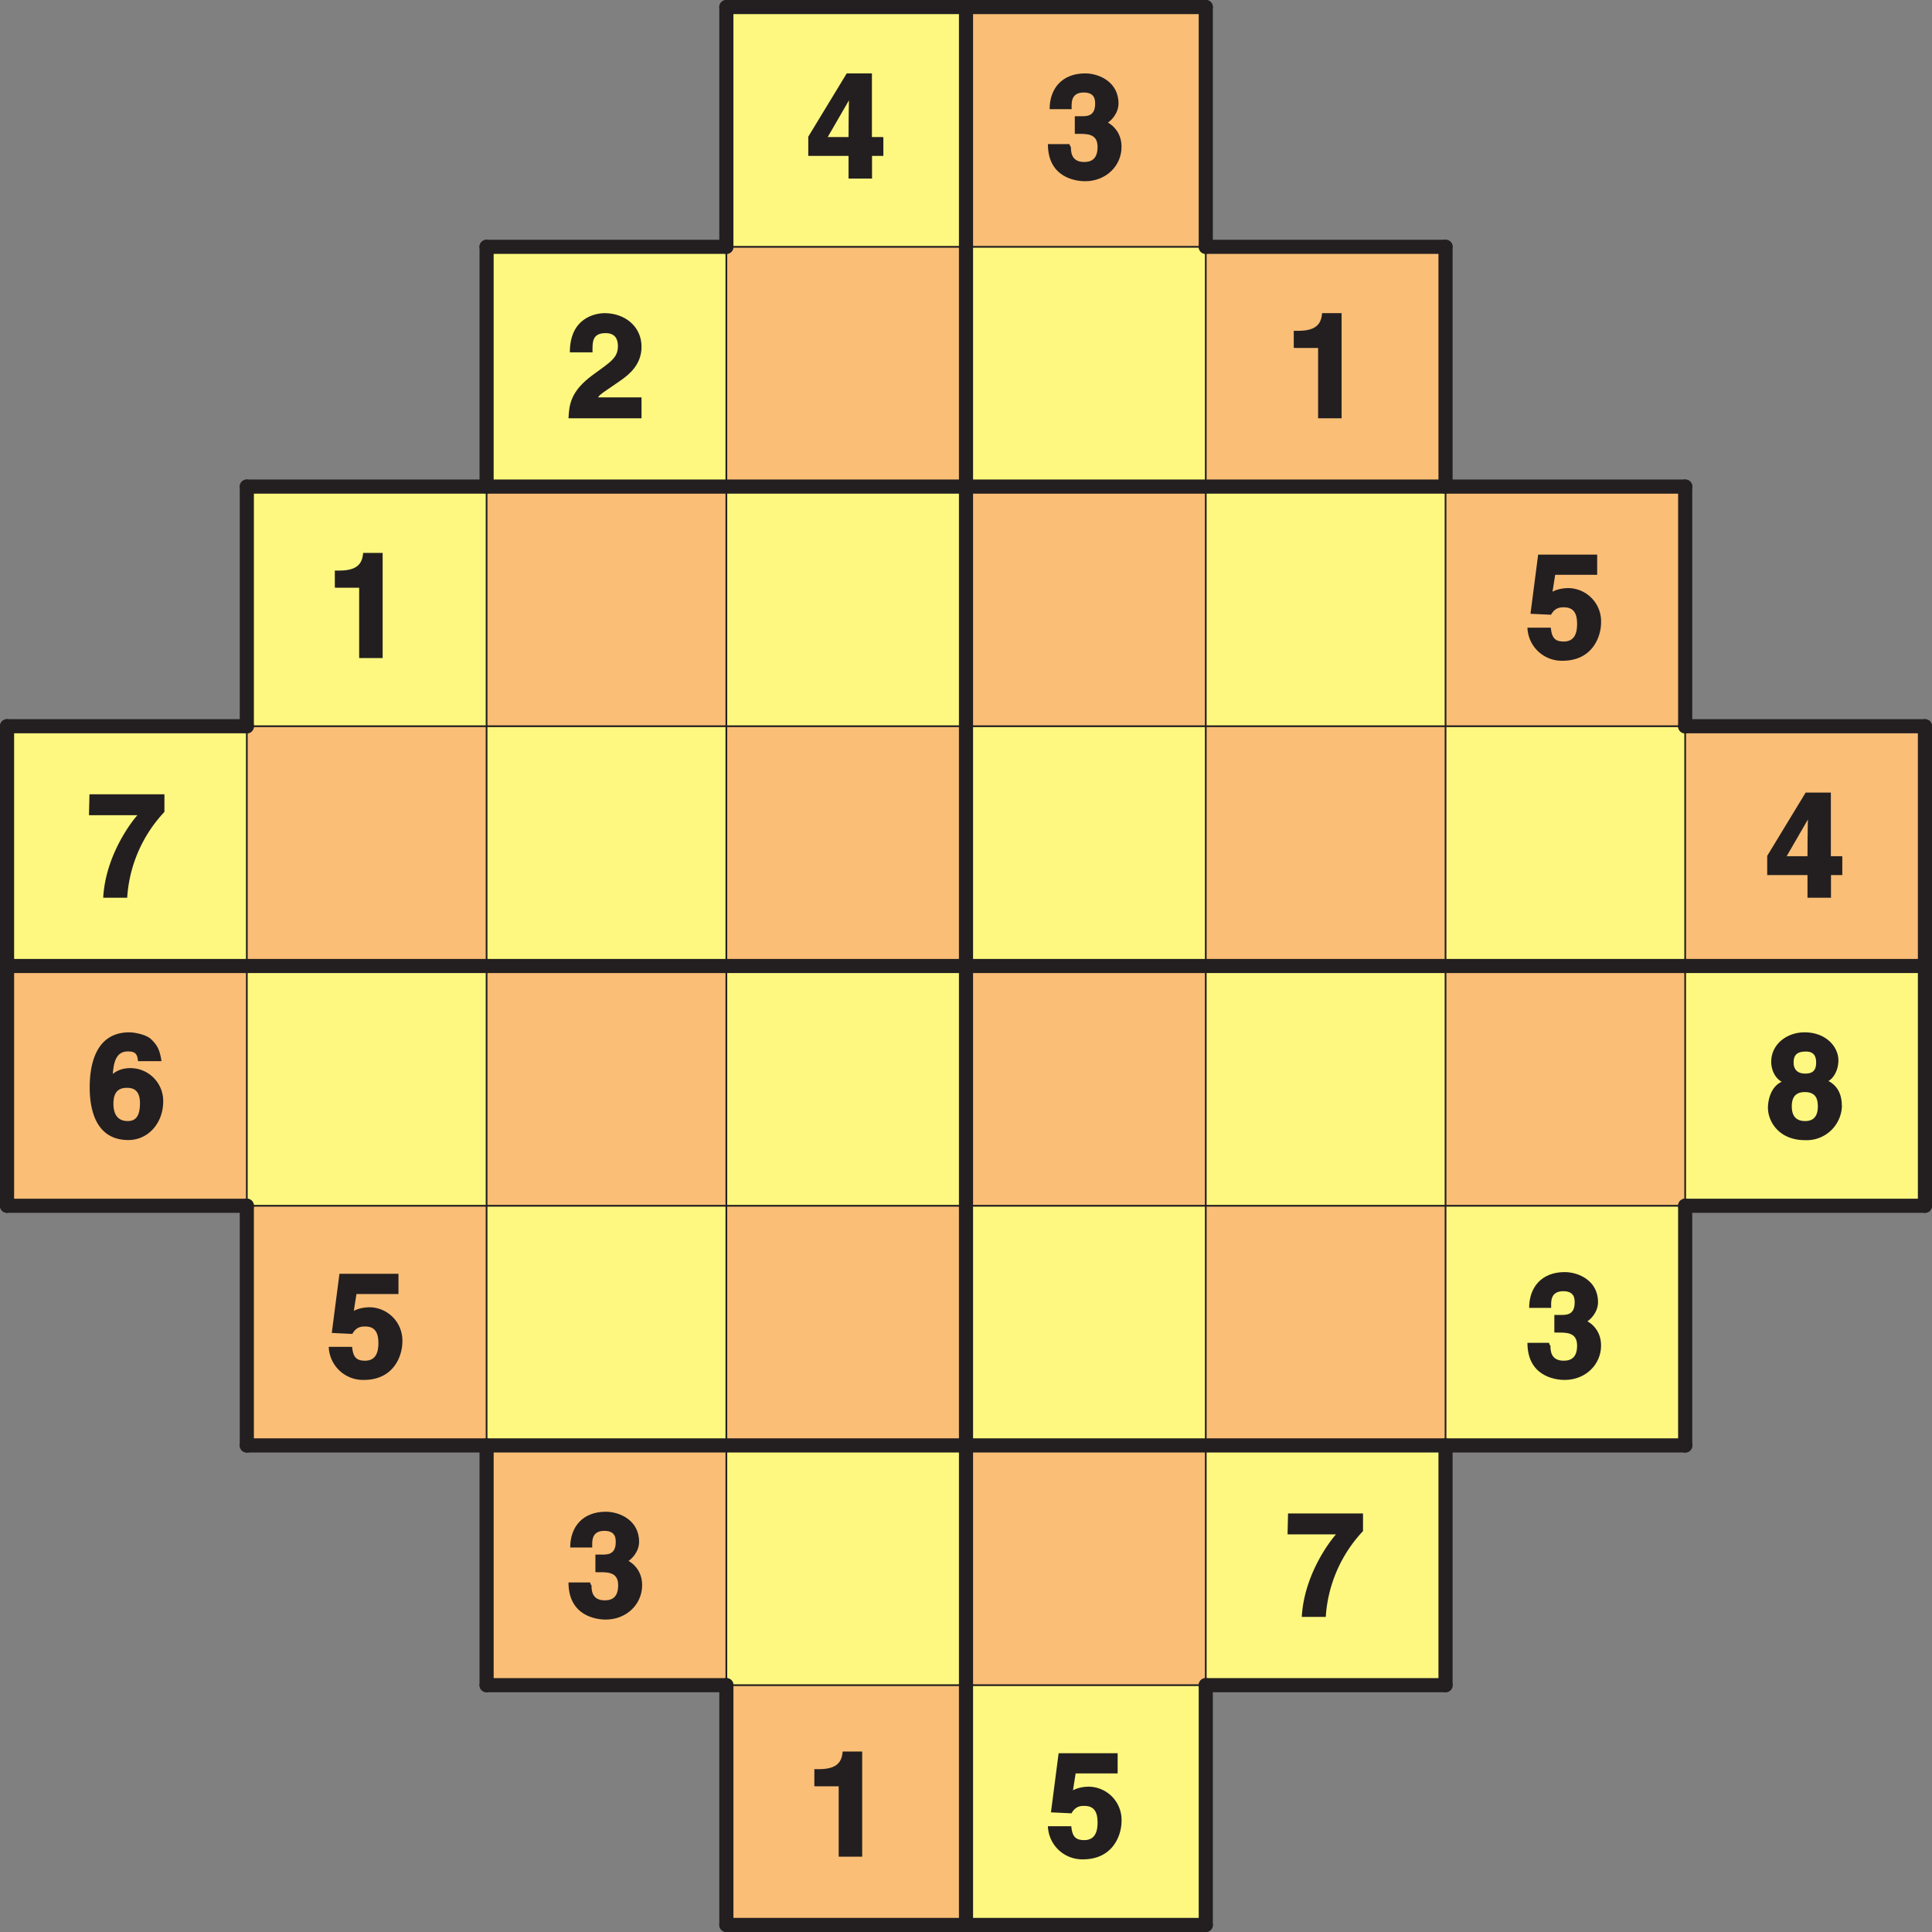
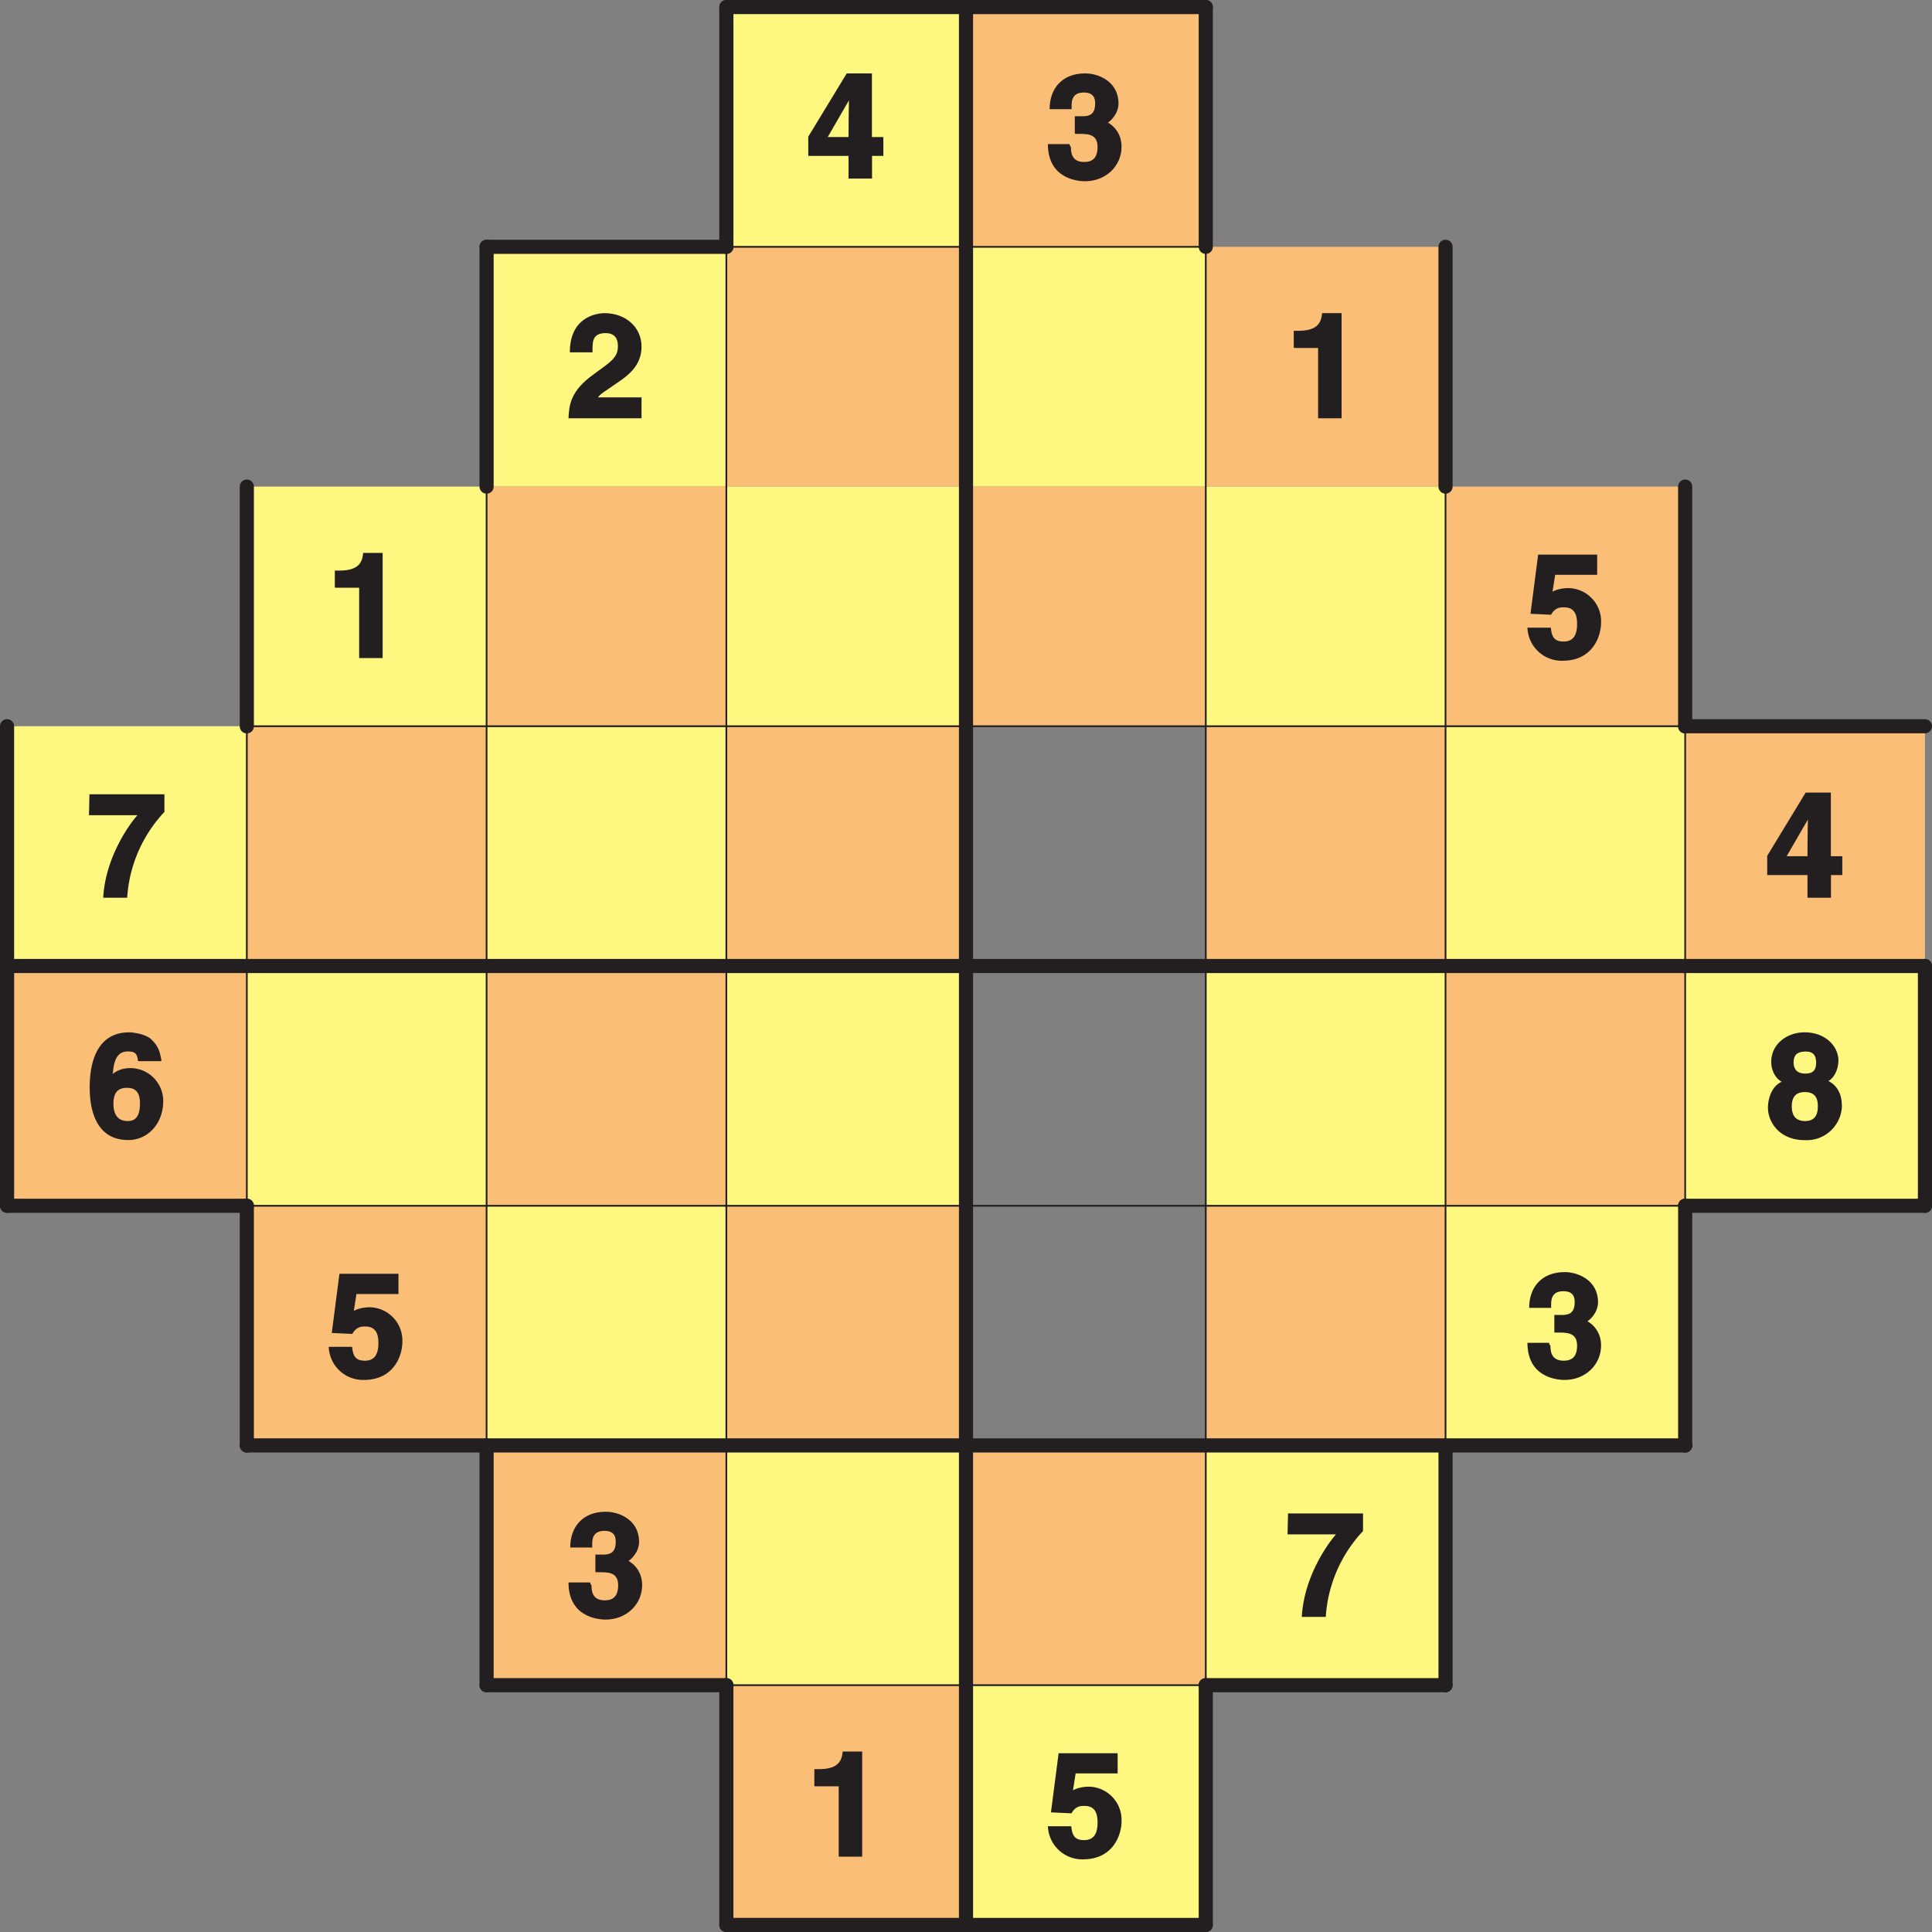
<svg xmlns="http://www.w3.org/2000/svg" xmlns:xlink="http://www.w3.org/1999/xlink" width="211.65" height="211.65" viewBox="0 0 158.74 158.74">
  <rect x="0" y="0" width="158.74" height="158.74" fill="#808080" stroke="none" />
  <defs>
    <symbol overflow="visible" id="e">
      <path d="M1.63-3.17L3.7-6.75h-.18c0 .14-.04 1.45-.04 3.34H1.77zm4.59-.24H5.4v-5.23H3.33L.17-3.44v1.58h3.31V0h1.93v-1.86h.93V-3.4zm0 0" />
    </symbol>
    <symbol overflow="visible" id="f">
      <path d="M2.52-3.67c.76 0 1.73-.08 1.73 1.06 0 .94-.44 1.25-1.1 1.25-1.1 0-1.09-.89-1.09-1.28l-.04.03-.08-.22H.17C.17-.08 2.44.22 3.23.22c1.7 0 2.99-1.25 2.99-2.83 0-1.44-1.1-2-1.25-2.05v.14c.33-.15 1-.8 1-1.65 0-1.78-1.61-2.47-2.74-2.47C1.34-8.64.31-7.4.31-5.7h1.81c0-.43-.12-1.37 1-1.37.93 0 .93.64.93.93 0 1.1-.78 1.02-1.27 1.02h-.4v1.44zm0 0" />
    </symbol>
    <symbol overflow="visible" id="g">
      <path d="M2.14-5.55C2.16-6.17 2.06-7 3.22-7c.8 0 1.01.52 1.01 1.06 0 .96-.56 1.28-2.07 2.38C.34-2.23.22-1.11.17 0h6v-1.72H2.6c.13-.26.66-.55 1.77-1.33.81-.56 1.8-1.37 1.8-2.83 0-1.7-1.41-2.76-3.02-2.76-.75 0-2.87.36-2.87 3.22h1.87zm0 0" />
    </symbol>
    <symbol overflow="visible" id="h">
      <path d="M.81-5.78h1.86V0H4.6v-8.64H3c-.07.75-.35 1.45-1.94 1.45H.67v1.4zm0 0" />
    </symbol>
    <symbol overflow="visible" id="i">
      <path d="M2.34-6.84H5.9V-8.5H1.05L.42-3.64l1.69.08c.34-.63.83-.61 1.06-.61.88 0 1.08.62 1.08 1.37 0 .9-.31 1.44-1.1 1.44-.74 0-.98-.33-1.06-1.14H.17A2.82 2.82 0 0 0 3.05.22c2.47 0 3.17-1.99 3.17-3.14a2.73 2.73 0 0 0-2.66-2.83c-.83 0-1.3.28-1.33.3l.22-1.4zm0 0" />
    </symbol>
    <symbol overflow="visible" id="j">
      <path d="M6.23-8.5H.2L.16-6.78h3.98c-.48.53-2.62 3.3-2.81 6.78H3.3a11.32 11.32 0 0 1 3.06-7.05V-8.5zm0 0" />
    </symbol>
    <symbol overflow="visible" id="k">
      <path d="M6.1-6.4c-.15-.88-.37-1.22-.82-1.66-.42-.42-1.45-.58-1.8-.58C.58-8.64.22-5.72.22-4.12.22-2.04.86.21 3.4.21c1.6 0 2.86-1.36 2.86-3.19a2.7 2.7 0 0 0-2.7-2.72c-.93 0-1.43.44-1.59.63l.13.14c.06-1.05.19-2.14 1.25-2.14.62 0 .78.2.84.8h1.92zM4.35-2.82c0 1.14-.4 1.47-1.01 1.47-.78 0-1.17-.51-1.17-1.42 0-1.06.5-1.31 1.12-1.31.52 0 1.06.2 1.06 1.26zm0 0" />
    </symbol>
    <symbol overflow="visible" id="l">
      <path d="M3.3-5.25c-.7 0-.96-.4-.96-.9 0-.62.27-.91 1.02-.91.53 0 .83.26.83.9 0 .61-.24.91-.9.91zM6.3-2.62c0-1.08-.48-1.7-1.1-2.02.48-.27.82-.97.82-1.69 0-1.15-1.05-2.31-2.78-2.31C1.78-8.64.5-7.66.5-6.22c0 .77.4 1.4.86 1.64C.37-4.12.23-2.88.23-2.45c0 1.14.9 2.67 3.05 2.67a2.9 2.9 0 0 0 3.03-2.85zm-1.97.07c0 .58-.18 1.2-1.04 1.2-.75 0-1.1-.42-1.1-1.21 0-.9.46-1.17 1.07-1.17.92 0 1.07.59 1.07 1.18zm0 0" />
    </symbol>
    <clipPath id="a">
      <path d="M138 59h20.74v21H138zm0 0" />
    </clipPath>
    <clipPath id="b">
      <path d="M138 79h20.74v21H138zm0 0" />
    </clipPath>
    <clipPath id="c">
      <path d="M59 138h21v20.74H59zm0 0" />
    </clipPath>
    <clipPath id="d">
      <path d="M79 138h21v20.74H79zm0 0" />
    </clipPath>
    <clipPath id="m">
      <path d="M59 137h2v21.74h-2zm0 0" />
    </clipPath>
    <clipPath id="n">
      <path d="M78 137h2v21.74h-2zm0 0" />
    </clipPath>
    <clipPath id="o">
      <path d="M98 137h2v21.74h-2zm0 0" />
    </clipPath>
    <clipPath id="p">
      <path d="M137 59h21.74v2H137zm0 0" />
    </clipPath>
    <clipPath id="q">
      <path d="M137 78h21.74v2H137zm0 0" />
    </clipPath>
    <clipPath id="r">
      <path d="M137 98h21.74v2H137zm0 0" />
    </clipPath>
    <clipPath id="s">
      <path d="M59 157h21v1.74H59zm0 0" />
    </clipPath>
    <clipPath id="t">
      <path d="M78 157h22v1.74H78zm0 0" />
    </clipPath>
    <clipPath id="u">
-       <path d="M157 59h1.74v21H157zm0 0" />
+       <path d="M157 59h1.74H157zm0 0" />
    </clipPath>
    <clipPath id="v">
      <path d="M157 78h1.74v22H157zm0 0" />
    </clipPath>
  </defs>
  <path d="M59.68.58h19.7v19.7h-19.7zm0 0" fill="#fff880" />
  <path d="M79.37.58h19.7v19.7h-19.7zm0 0" fill="#fabe76" />
  <path d="M39.98 20.28h19.7v19.7h-19.7zm0 0" fill="#fff880" />
  <path d="M59.68 20.28h19.7v19.7h-19.7zm0 0" fill="#fabe76" />
  <path d="M79.37 20.28h19.7v19.7h-19.7zm0 0" fill="#fff880" />
  <path d="M99.07 20.28h19.7v19.7h-19.7zm0 0" fill="#fabe76" />
  <path d="M20.28 39.98h19.7v19.7h-19.7zm0 0" fill="#fff880" />
  <path d="M39.98 39.98h19.7v19.7h-19.7zm0 0" fill="#fabe76" />
  <path d="M59.68 39.98h19.7v19.7h-19.7zm0 0" fill="#fff880" />
  <path d="M79.37 39.98h19.7v19.7h-19.7zm0 0" fill="#fabe76" />
  <path d="M99.07 39.98h19.7v19.7h-19.7zm0 0" fill="#fff880" />
  <path d="M118.77 39.98h19.7v19.7h-19.7zm0 0" fill="#fabe76" />
  <path d="M.58 59.67h19.7v19.7H.58zm0 0" fill="#fff880" />
  <path d="M20.28 59.67h19.7v19.7h-19.7zm0 0" fill="#fabe76" />
  <path d="M39.98 59.67h19.7v19.7h-19.7zm0 0" fill="#fff880" />
  <path d="M59.68 59.67h19.7v19.7h-19.7zm0 0" fill="#fabe76" />
-   <path d="M79.37 59.67h19.7v19.7h-19.7zm0 0" fill="#fff880" />
  <path d="M99.07 59.67h19.7v19.7h-19.7zm0 0" fill="#fabe76" />
  <path d="M118.77 59.67h19.7v19.7h-19.7zm0 0" fill="#fff880" />
  <g clip-path="url(#a)">
    <path d="M138.46 59.67h19.7v19.7h-19.7zm0 0" fill="#fabe76" />
  </g>
  <path d="M.58 79.37h19.7v19.7H.58zm0 0" fill="#fabe76" />
  <path d="M20.28 79.37h19.7v19.7h-19.7zm0 0" fill="#fff880" />
  <path d="M39.98 79.37h19.7v19.7h-19.7zm0 0" fill="#fabe76" />
  <path d="M59.68 79.37h19.7v19.7h-19.7zm0 0" fill="#fff880" />
-   <path d="M79.37 79.37h19.7v19.7h-19.7zm0 0" fill="#fabe76" />
  <path d="M99.07 79.37h19.7v19.7h-19.7zm0 0" fill="#fff880" />
  <path d="M118.77 79.37h19.7v19.7h-19.7zm0 0" fill="#fabe76" />
  <g clip-path="url(#b)">
    <path d="M138.46 79.37h19.7v19.7h-19.7zm0 0" fill="#fff880" />
  </g>
  <path d="M20.28 99.07h19.7v19.7h-19.7zm0 0" fill="#fabe76" />
  <path d="M39.98 99.07h19.7v19.7h-19.7zm0 0" fill="#fff880" />
  <path d="M59.68 99.07h19.7v19.7h-19.7zm0 0" fill="#fabe76" />
-   <path d="M79.37 99.07h19.7v19.7h-19.7zm0 0" fill="#fff880" />
  <path d="M99.07 99.07h19.7v19.7h-19.7zm0 0" fill="#fabe76" />
  <path d="M118.77 99.07h19.7v19.7h-19.7zm0 0" fill="#fff880" />
  <path d="M39.98 118.76h19.7v19.7h-19.7zm0 0" fill="#fabe76" />
  <path d="M59.68 118.76h19.7v19.7h-19.7zm0 0" fill="#fff880" />
  <path d="M79.37 118.76h19.7v19.7h-19.7zm0 0" fill="#fabe76" />
  <path d="M99.07 118.76h19.7v19.7h-19.7zm0 0" fill="#fff880" />
  <g clip-path="url(#c)">
    <path d="M59.68 138.46h19.7v19.7h-19.7zm0 0" fill="#fabe76" />
  </g>
  <g clip-path="url(#d)">
    <path d="M79.37 138.46h19.7v19.7h-19.7zm0 0" fill="#fff880" />
  </g>
  <use xlink:href="#e" x="66.24" y="14.67" fill="#231f20" />
  <use xlink:href="#f" x="85.93" y="14.67" fill="#231f20" />
  <use xlink:href="#g" x="46.54" y="34.37" fill="#231f20" />
  <use xlink:href="#h" x="105.63" y="34.37" fill="#231f20" />
  <use xlink:href="#h" x="26.84" y="54.07" fill="#231f20" />
  <use xlink:href="#i" x="125.33" y="54.07" fill="#231f20" />
  <use xlink:href="#j" x="7.15" y="73.76" fill="#231f20" />
  <use xlink:href="#e" x="145.03" y="73.76" fill="#231f20" />
  <use xlink:href="#k" x="7.15" y="93.46" fill="#231f20" />
  <use xlink:href="#l" x="145.03" y="93.46" fill="#231f20" />
  <use xlink:href="#i" x="26.84" y="113.16" fill="#231f20" />
  <use xlink:href="#f" x="125.33" y="113.16" fill="#231f20" />
  <use xlink:href="#f" x="46.54" y="132.85" fill="#231f20" />
  <use xlink:href="#j" x="105.63" y="132.85" fill="#231f20" />
  <use xlink:href="#h" x="66.24" y="152.55" fill="#231f20" />
  <use xlink:href="#i" x="85.93" y="152.55" fill="#231f20" />
  <path d="M20.28 39.98v19.7" fill="none" stroke-width="1.162" stroke-linecap="round" stroke-linejoin="round" stroke="#231f20" stroke-miterlimit="10" />
  <path d="M20.28 59.67v19.7M20.28 79.37v19.7" fill="none" stroke-width=".142" stroke-linecap="round" stroke-linejoin="round" stroke="#231f20" stroke-miterlimit="10" />
  <path d="M20.28 99.07v19.7M39.98 20.28v19.7" fill="none" stroke-width="1.162" stroke-linecap="round" stroke-linejoin="round" stroke="#231f20" stroke-miterlimit="10" />
  <path d="M39.98 39.98v19.7M39.98 59.67v19.7M39.98 79.37v19.7M39.98 99.07v19.7" fill="none" stroke-width=".142" stroke-linecap="round" stroke-linejoin="round" stroke="#231f20" stroke-miterlimit="10" />
  <path d="M39.98 118.76v19.7M59.68.58v19.7" fill="none" stroke-width="1.162" stroke-linecap="round" stroke-linejoin="round" stroke="#231f20" stroke-miterlimit="10" />
  <path d="M59.68 20.28v19.7M59.68 39.98v19.7M59.68 59.67v19.7M59.68 79.37v19.7M59.68 99.07v19.7M59.68 118.76v19.7" fill="none" stroke-width=".142" stroke-linecap="round" stroke-linejoin="round" stroke="#231f20" stroke-miterlimit="10" />
  <g clip-path="url(#m)">
    <path d="M59.68 138.46v19.7" fill="none" stroke-width="1.162" stroke-linecap="round" stroke-linejoin="round" stroke="#231f20" stroke-miterlimit="10" />
  </g>
  <path d="M79.37.58v19.7M79.37 20.28v19.7M79.37 39.98v19.7M79.37 59.67v19.7M79.37 79.37v19.7M79.37 99.07v19.7M79.37 118.76v19.7" fill="none" stroke-width="1.162" stroke-linecap="round" stroke-linejoin="round" stroke="#231f20" stroke-miterlimit="10" />
  <g clip-path="url(#n)">
    <path d="M79.37 138.46v19.7" fill="none" stroke-width="1.162" stroke-linecap="round" stroke-linejoin="round" stroke="#231f20" stroke-miterlimit="10" />
  </g>
  <path d="M99.07.58v19.7" fill="none" stroke-width="1.162" stroke-linecap="round" stroke-linejoin="round" stroke="#231f20" stroke-miterlimit="10" />
  <path d="M99.07 20.28v19.7M99.07 39.98v19.7M99.07 59.67v19.7M99.07 79.37v19.7M99.07 99.07v19.7M99.07 118.76v19.7" fill="none" stroke-width=".142" stroke-linecap="round" stroke-linejoin="round" stroke="#231f20" stroke-miterlimit="10" />
  <g clip-path="url(#o)">
    <path d="M99.07 138.46v19.7" fill="none" stroke-width="1.162" stroke-linecap="round" stroke-linejoin="round" stroke="#231f20" stroke-miterlimit="10" />
  </g>
  <path d="M118.77 20.28v19.7" fill="none" stroke-width="1.162" stroke-linecap="round" stroke-linejoin="round" stroke="#231f20" stroke-miterlimit="10" />
  <path d="M118.77 39.98v19.7M118.77 59.67v19.7M118.77 79.37v19.7M118.77 99.07v19.7" fill="none" stroke-width=".142" stroke-linecap="round" stroke-linejoin="round" stroke="#231f20" stroke-miterlimit="10" />
  <path d="M118.77 118.76v19.7M138.46 39.98v19.7" fill="none" stroke-width="1.162" stroke-linecap="round" stroke-linejoin="round" stroke="#231f20" stroke-miterlimit="10" />
  <path d="M138.46 59.67v19.7M138.46 79.37v19.7" fill="none" stroke-width=".142" stroke-linecap="round" stroke-linejoin="round" stroke="#231f20" stroke-miterlimit="10" />
  <path d="M138.46 99.07v19.7M39.98 20.28h19.7" fill="none" stroke-width="1.162" stroke-linecap="round" stroke-linejoin="round" stroke="#231f20" stroke-miterlimit="10" />
  <path d="M59.68 20.28h19.7M79.37 20.28h19.7" fill="none" stroke-width=".142" stroke-linecap="round" stroke-linejoin="round" stroke="#231f20" stroke-miterlimit="10" />
-   <path d="M99.07 20.28h19.7M20.28 39.98h19.7M39.98 39.98h19.7M59.68 39.98h19.7M79.37 39.98h19.7M99.07 39.98h19.7M118.77 39.98h19.7M.58 59.67h19.7" fill="none" stroke-width="1.162" stroke-linecap="round" stroke-linejoin="round" stroke="#231f20" stroke-miterlimit="10" />
  <path d="M20.28 59.67h19.7M39.98 59.67h19.7M59.68 59.67h19.7M79.37 59.67h19.7M99.07 59.67h19.7M118.77 59.67h19.7" fill="none" stroke-width=".142" stroke-linecap="round" stroke-linejoin="round" stroke="#231f20" stroke-miterlimit="10" />
  <g clip-path="url(#p)">
    <path d="M138.46 59.67h19.7" fill="none" stroke-width="1.162" stroke-linecap="round" stroke-linejoin="round" stroke="#231f20" stroke-miterlimit="10" />
  </g>
  <path d="M.58 79.37h19.7M20.28 79.37h19.7M39.98 79.37h19.7M59.68 79.37h19.7M79.37 79.37h19.7M99.07 79.37h19.7M118.77 79.37h19.7" fill="none" stroke-width="1.162" stroke-linecap="round" stroke-linejoin="round" stroke="#231f20" stroke-miterlimit="10" />
  <g clip-path="url(#q)">
    <path d="M138.46 79.37h19.7" fill="none" stroke-width="1.162" stroke-linecap="round" stroke-linejoin="round" stroke="#231f20" stroke-miterlimit="10" />
  </g>
  <path d="M.58 99.07h19.7" fill="none" stroke-width="1.162" stroke-linecap="round" stroke-linejoin="round" stroke="#231f20" stroke-miterlimit="10" />
  <path d="M20.28 99.07h19.7M39.98 99.07h19.7M59.68 99.07h19.7M79.37 99.07h19.7M99.07 99.07h19.7M118.77 99.07h19.7" fill="none" stroke-width=".142" stroke-linecap="round" stroke-linejoin="round" stroke="#231f20" stroke-miterlimit="10" />
  <g clip-path="url(#r)">
    <path d="M138.46 99.07h19.7" fill="none" stroke-width="1.162" stroke-linecap="round" stroke-linejoin="round" stroke="#231f20" stroke-miterlimit="10" />
  </g>
  <path d="M20.28 118.76h19.7M39.98 118.76h19.7M59.68 118.76h19.7M79.37 118.76h19.7M99.07 118.76h19.7M118.77 118.76h19.7M39.98 138.46h19.7" fill="none" stroke-width="1.162" stroke-linecap="round" stroke-linejoin="round" stroke="#231f20" stroke-miterlimit="10" />
  <path d="M59.68 138.46h19.7M79.37 138.46h19.7" fill="none" stroke-width=".142" stroke-linecap="round" stroke-linejoin="round" stroke="#231f20" stroke-miterlimit="10" />
  <path d="M99.07 138.46h19.7M59.68.58h19.7" fill="none" stroke-width="1.162" stroke-linecap="round" stroke-linejoin="round" stroke="#231f20" stroke-miterlimit="10" />
  <g clip-path="url(#s)">
    <path d="M59.68 158.16h19.7" fill="none" stroke-width="1.162" stroke-linecap="round" stroke-linejoin="round" stroke="#231f20" stroke-miterlimit="10" />
  </g>
  <path d="M79.37.58h19.7" fill="none" stroke-width="1.162" stroke-linecap="round" stroke-linejoin="round" stroke="#231f20" stroke-miterlimit="10" />
  <g clip-path="url(#t)">
    <path d="M79.37 158.16h19.7" fill="none" stroke-width="1.162" stroke-linecap="round" stroke-linejoin="round" stroke="#231f20" stroke-miterlimit="10" />
  </g>
  <path d="M.58 59.67v19.7" fill="none" stroke-width="1.162" stroke-linecap="round" stroke-linejoin="round" stroke="#231f20" stroke-miterlimit="10" />
  <g clip-path="url(#u)">
-     <path d="M158.16 59.67v19.7" fill="none" stroke-width="1.162" stroke-linecap="round" stroke-linejoin="round" stroke="#231f20" stroke-miterlimit="10" />
-   </g>
+     </g>
  <path d="M.58 79.37v19.7" fill="none" stroke-width="1.162" stroke-linecap="round" stroke-linejoin="round" stroke="#231f20" stroke-miterlimit="10" />
  <g clip-path="url(#v)">
    <path d="M158.16 79.37v19.7" fill="none" stroke-width="1.162" stroke-linecap="round" stroke-linejoin="round" stroke="#231f20" stroke-miterlimit="10" />
  </g>
</svg>